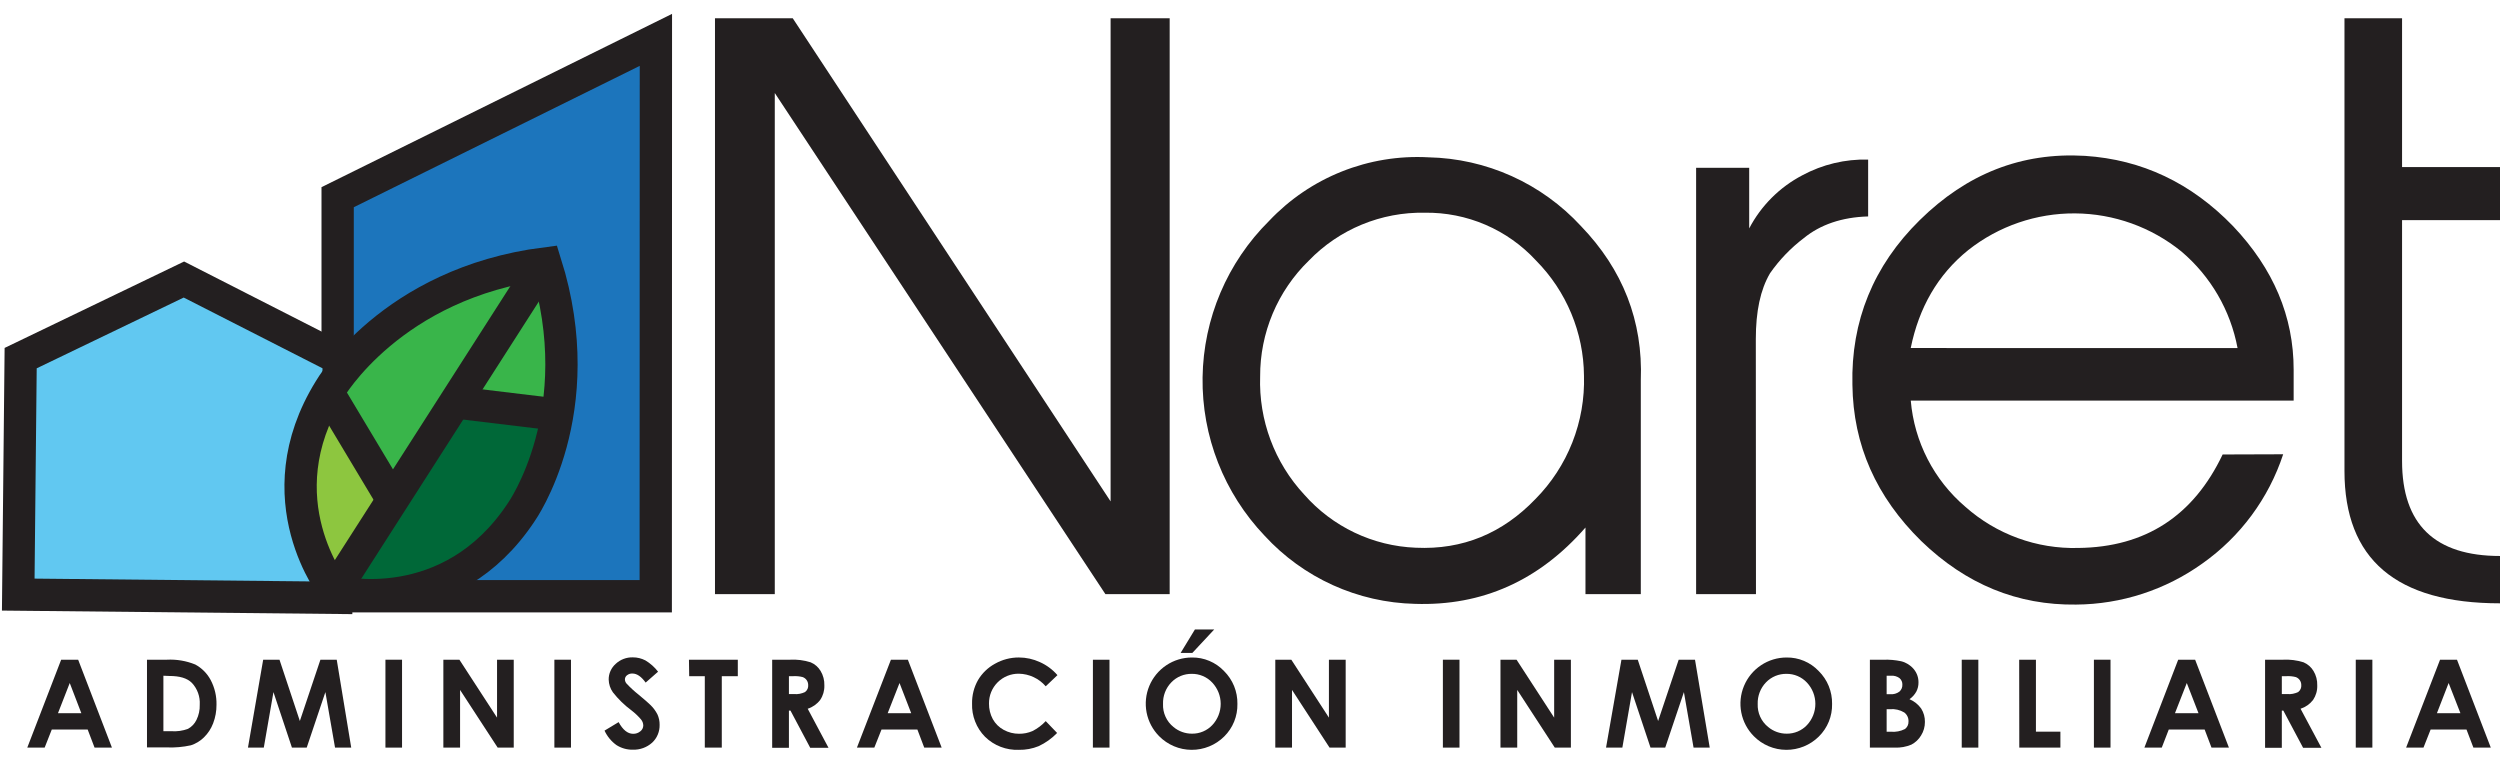
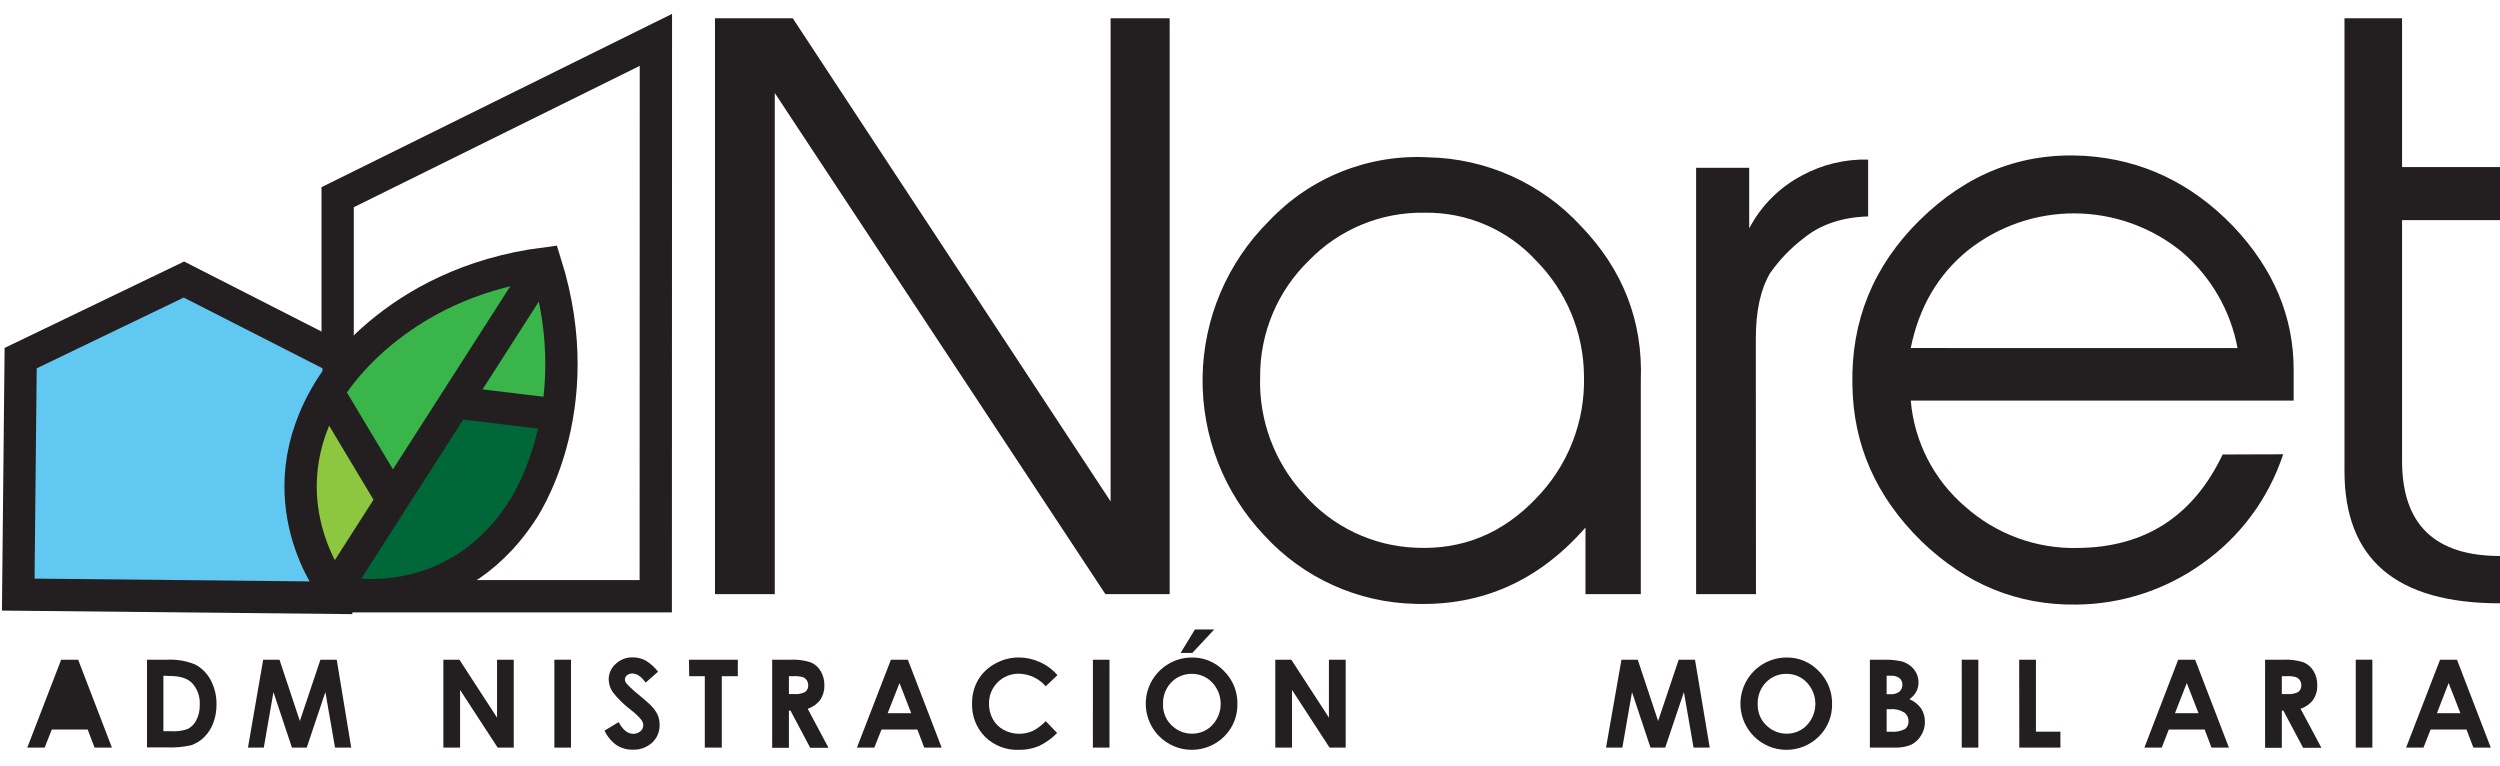
<svg xmlns="http://www.w3.org/2000/svg" width="137" height="42" viewBox="0 0 137 42" fill="none">
-   <path d="M18.477 32.433V10.806L35.943 2.185L35.935 32.674L18.477 32.433Z" fill="#1C75BC" />
  <path d="M35.935 32.674L35.943 2.185L18.503 10.806V32.674H35.935Z" stroke="#231F20" stroke-width="1.77" stroke-miterlimit="10" />
  <g style="mix-blend-mode:multiply">
    <path d="M18.392 32.52L18.522 19.643L10.078 15.318L1.132 19.625L1 32.584L18.392 32.52Z" fill="#61C8F1" />
  </g>
  <path d="M18.432 32.761L18.564 19.643L10.078 15.318L1.132 19.625L1 32.584L18.432 32.761Z" stroke="#231F20" stroke-width="1.77" stroke-miterlimit="10" />
  <path d="M64.098 32.557H60.575L42.458 5.097V32.557H39.181V1H43.442L60.861 27.476V1H64.098V32.557Z" fill="#231F20" />
  <path d="M89.916 32.557H86.884V28.909C84.341 31.819 81.226 33.213 77.539 33.091C75.985 33.055 74.455 32.706 73.04 32.065C71.624 31.423 70.353 30.503 69.302 29.359C67.076 27.023 65.855 23.908 65.901 20.681C65.947 17.455 67.256 14.376 69.548 12.104C70.662 10.924 72.02 10.001 73.528 9.4C75.035 8.798 76.656 8.532 78.277 8.621C79.853 8.653 81.406 9.004 82.842 9.651C84.279 10.299 85.57 11.231 86.638 12.39C88.932 14.771 90.04 17.596 89.916 20.834V32.554V32.557ZM69.056 20.63C68.975 23.023 69.844 25.351 71.473 27.105C72.241 27.979 73.179 28.687 74.228 29.187C75.278 29.687 76.419 29.969 77.581 30.015C80.163 30.137 82.342 29.221 84.138 27.351C85.018 26.463 85.707 25.406 86.165 24.243C86.623 23.08 86.84 21.837 86.802 20.587C86.783 18.224 85.841 15.961 84.178 14.281C83.403 13.439 82.458 12.769 81.406 12.317C80.354 11.865 79.218 11.64 78.073 11.657C76.891 11.635 75.718 11.857 74.626 12.308C73.533 12.76 72.546 13.431 71.725 14.281C70.876 15.106 70.202 16.093 69.743 17.184C69.285 18.274 69.051 19.447 69.056 20.63Z" fill="#231F20" />
  <path d="M96.227 32.557H92.947V9.197H95.856V12.517C96.507 11.273 97.522 10.258 98.766 9.607C99.873 9.01 101.117 8.712 102.374 8.745V11.861C100.938 11.901 99.75 12.311 98.848 13.049C98.134 13.59 97.509 14.24 96.997 14.975C96.468 15.877 96.219 17.064 96.219 18.583L96.227 32.557Z" fill="#231F20" />
  <path d="M125.118 24.894C124.323 27.312 122.772 29.41 120.692 30.878C118.672 32.326 116.253 33.114 113.767 33.131C110.569 33.173 107.742 32.026 105.282 29.647C102.824 27.23 101.552 24.402 101.512 21.082C101.43 17.599 102.66 14.565 105.2 12.065C107.781 9.525 110.773 8.335 114.257 8.541C117.373 8.745 120.076 10.018 122.372 12.393C124.587 14.728 125.694 17.351 125.692 20.262V21.953H104.71C104.902 24.211 105.977 26.302 107.702 27.772C109.404 29.283 111.617 30.09 113.892 30.028C117.579 29.986 120.203 28.264 121.801 24.905L125.118 24.894ZM122.618 19.075C122.232 17.01 121.146 15.142 119.544 13.784C117.896 12.446 115.841 11.709 113.718 11.694C111.595 11.679 109.53 12.387 107.863 13.702C106.184 15.054 105.16 16.858 104.708 19.072L122.618 19.075Z" fill="#231F20" />
  <path d="M137 33.062C131.305 33.062 128.477 30.645 128.477 25.809V1H131.633V9.155H137V12.065H131.633V25.262C131.633 28.745 133.434 30.468 137 30.468V33.062Z" fill="#231F20" />
-   <path d="M3.352 36.152H4.283L6.134 40.969H5.182L4.804 39.977H2.838L2.447 40.969H1.495L3.352 36.152ZM3.822 37.429L3.177 39.083H4.457L3.822 37.429Z" fill="#231F20" />
+   <path d="M3.352 36.152H4.283L6.134 40.969H5.182L4.804 39.977H2.838L2.447 40.969H1.495L3.352 36.152ZM3.822 37.429H4.457L3.822 37.429Z" fill="#231F20" />
  <path d="M8.055 36.152H9.142C9.675 36.124 10.208 36.214 10.703 36.416C11.06 36.61 11.352 36.904 11.544 37.263C11.764 37.68 11.875 38.146 11.864 38.617C11.867 38.967 11.804 39.314 11.679 39.641C11.567 39.934 11.393 40.198 11.168 40.416C10.968 40.61 10.727 40.756 10.462 40.842C10.028 40.938 9.583 40.977 9.139 40.958H8.055V36.152ZM8.954 37.03V40.069H9.38C9.693 40.094 10.008 40.05 10.303 39.94C10.504 39.83 10.666 39.66 10.766 39.453C10.894 39.193 10.956 38.905 10.946 38.615C10.959 38.398 10.928 38.18 10.854 37.975C10.781 37.771 10.666 37.583 10.517 37.424C10.253 37.16 9.845 37.043 9.277 37.043L8.954 37.03Z" fill="#231F20" />
  <path d="M14.422 36.152H15.316L16.432 39.511L17.559 36.152H18.453L19.247 40.969H18.36L17.831 37.927L16.808 40.969H15.998L14.985 37.927L14.456 40.969H13.588L14.422 36.152Z" fill="#231F20" />
-   <path d="M21.122 36.152H22.032V40.969H21.122V36.152Z" fill="#231F20" />
  <path d="M24.296 36.152H25.175L27.238 39.326V36.152H28.153V40.969H27.272L25.212 37.808V40.969H24.296V36.152Z" fill="#231F20" />
  <path d="M30.38 36.152H31.29V40.969H30.38V36.152Z" fill="#231F20" />
  <path d="M36.062 36.808L35.382 37.406C35.144 37.075 34.903 36.909 34.655 36.909C34.548 36.904 34.444 36.938 34.361 37.004C34.326 37.029 34.298 37.062 34.278 37.1C34.258 37.138 34.246 37.18 34.245 37.223C34.245 37.306 34.274 37.387 34.327 37.451C34.534 37.674 34.759 37.881 34.999 38.07C35.35 38.364 35.562 38.549 35.636 38.625C35.797 38.778 35.93 38.957 36.03 39.154C36.11 39.331 36.15 39.524 36.147 39.718C36.152 39.901 36.118 40.082 36.048 40.251C35.978 40.42 35.873 40.572 35.739 40.697C35.45 40.957 35.071 41.096 34.681 41.083C34.363 41.09 34.05 41.002 33.782 40.831C33.499 40.628 33.274 40.354 33.128 40.038L33.901 39.572C34.131 39.998 34.398 40.212 34.694 40.212C34.839 40.217 34.98 40.168 35.091 40.075C35.14 40.038 35.18 39.99 35.208 39.935C35.236 39.88 35.251 39.819 35.252 39.758C35.25 39.638 35.207 39.522 35.131 39.429C34.973 39.244 34.795 39.075 34.602 38.927C34.22 38.644 33.879 38.312 33.586 37.938C33.442 37.734 33.362 37.492 33.356 37.242C33.354 37.08 33.387 36.919 33.453 36.771C33.519 36.623 33.616 36.49 33.737 36.382C33.992 36.142 34.331 36.013 34.681 36.023C34.92 36.022 35.154 36.08 35.366 36.189C35.635 36.349 35.871 36.559 36.062 36.808Z" fill="#231F20" />
  <path d="M37.755 36.152H40.432V37.056H39.554V40.969H38.623V37.056H37.768L37.755 36.152Z" fill="#231F20" />
  <path d="M42.315 36.152H43.286C43.671 36.13 44.056 36.179 44.424 36.295C44.651 36.39 44.842 36.556 44.969 36.768C45.112 37.007 45.184 37.283 45.175 37.562C45.184 37.844 45.105 38.121 44.947 38.355C44.774 38.583 44.535 38.752 44.262 38.839L45.402 40.979H44.4L43.318 38.94H43.233V40.979H42.315V36.152ZM43.233 38.035H43.519C43.727 38.054 43.936 38.013 44.122 37.919C44.18 37.875 44.226 37.817 44.255 37.75C44.284 37.684 44.296 37.61 44.289 37.538C44.289 37.444 44.26 37.351 44.207 37.273C44.153 37.195 44.076 37.136 43.987 37.104C43.823 37.062 43.654 37.045 43.485 37.054H43.233V38.035Z" fill="#231F20" />
  <path d="M48.823 36.152H49.751L51.603 40.969H50.648L50.272 39.977H48.307L47.913 40.969H46.96L48.823 36.152ZM49.294 37.429L48.645 39.083H49.934L49.294 37.429Z" fill="#231F20" />
  <path d="M57.948 36.998L57.306 37.609C57.123 37.397 56.898 37.226 56.644 37.107C56.391 36.988 56.115 36.924 55.835 36.919C55.619 36.916 55.405 36.956 55.205 37.037C55.005 37.118 54.824 37.238 54.671 37.391C54.518 37.543 54.398 37.724 54.316 37.924C54.235 38.124 54.195 38.338 54.197 38.554C54.193 38.853 54.265 39.148 54.407 39.411C54.545 39.658 54.75 39.86 54.999 39.995C55.26 40.139 55.553 40.213 55.851 40.21C56.102 40.212 56.351 40.162 56.581 40.062C56.853 39.924 57.098 39.74 57.306 39.517L57.93 40.167C57.64 40.467 57.297 40.712 56.919 40.889C56.575 41.029 56.206 41.098 55.835 41.091C55.494 41.104 55.154 41.048 54.836 40.926C54.517 40.804 54.227 40.618 53.983 40.379C53.746 40.14 53.56 39.854 53.438 39.54C53.315 39.226 53.257 38.891 53.269 38.554C53.261 38.105 53.373 37.662 53.594 37.271C53.818 36.892 54.141 36.581 54.528 36.371C54.927 36.146 55.377 36.028 55.835 36.03C56.231 36.03 56.623 36.116 56.983 36.282C57.353 36.447 57.683 36.692 57.948 36.998Z" fill="#231F20" />
  <path d="M59.892 36.152H60.8V40.969H59.89L59.892 36.152Z" fill="#231F20" />
  <path d="M65.315 36.031C65.644 36.026 65.97 36.089 66.272 36.217C66.575 36.344 66.848 36.533 67.075 36.771C67.313 37.006 67.501 37.287 67.628 37.597C67.754 37.908 67.816 38.24 67.81 38.575C67.817 38.907 67.756 39.236 67.632 39.543C67.507 39.85 67.321 40.128 67.085 40.361C66.85 40.594 66.571 40.779 66.264 40.904C65.958 41.029 65.63 41.093 65.298 41.091C64.967 41.09 64.639 41.023 64.334 40.894C64.029 40.765 63.752 40.578 63.519 40.342C63.168 39.987 62.93 39.536 62.834 39.047C62.739 38.557 62.79 38.049 62.982 37.589C63.174 37.128 63.498 36.734 63.913 36.457C64.328 36.179 64.816 36.031 65.315 36.031ZM65.315 36.927C65.106 36.923 64.897 36.962 64.703 37.042C64.509 37.122 64.334 37.242 64.189 37.393C64.037 37.549 63.919 37.735 63.841 37.938C63.763 38.141 63.727 38.358 63.734 38.575C63.723 38.816 63.77 39.056 63.87 39.276C63.969 39.496 64.119 39.689 64.308 39.84C64.592 40.078 64.952 40.207 65.323 40.205C65.531 40.208 65.737 40.167 65.928 40.086C66.12 40.005 66.292 39.885 66.434 39.734C66.729 39.419 66.894 39.003 66.894 38.571C66.894 38.139 66.729 37.724 66.434 37.409C66.29 37.252 66.113 37.129 65.917 37.046C65.721 36.963 65.51 36.922 65.297 36.927H65.315ZM65.482 34.494H66.54L65.342 35.779H64.699L65.482 34.494Z" fill="#231F20" />
  <path d="M69.886 36.152H70.764L72.825 39.326V36.152H73.743V40.969H72.859L70.802 37.808V40.969H69.886V36.152Z" fill="#231F20" />
-   <path d="M79.07 36.152H79.98V40.969H79.07V36.152Z" fill="#231F20" />
-   <path d="M82.226 36.152H83.107L85.168 39.326V36.152H86.085V40.969H85.202L83.144 37.808V40.969H82.226V36.152Z" fill="#231F20" />
  <path d="M88.855 36.152H89.749L90.865 39.511L91.992 36.152H92.886L93.693 40.969H92.807L92.278 37.927L91.254 40.969H90.448L89.434 37.927L88.905 40.969H88.011L88.855 36.152Z" fill="#231F20" />
  <path d="M97.904 36.031C98.232 36.026 98.558 36.089 98.861 36.217C99.163 36.344 99.437 36.533 99.663 36.771C99.901 37.006 100.09 37.287 100.216 37.597C100.342 37.908 100.404 38.24 100.398 38.575C100.405 38.907 100.345 39.236 100.22 39.543C100.095 39.85 99.909 40.128 99.673 40.361C99.438 40.594 99.159 40.779 98.853 40.904C98.546 41.029 98.218 41.093 97.887 41.091C97.555 41.09 97.228 41.023 96.923 40.894C96.617 40.765 96.34 40.578 96.108 40.342C95.757 39.987 95.518 39.536 95.423 39.047C95.327 38.557 95.379 38.049 95.571 37.589C95.763 37.128 96.087 36.734 96.502 36.457C96.917 36.179 97.405 36.031 97.904 36.031ZM97.904 36.927C97.694 36.923 97.486 36.962 97.292 37.042C97.098 37.122 96.922 37.242 96.777 37.393C96.626 37.549 96.508 37.735 96.43 37.938C96.352 38.141 96.315 38.358 96.322 38.575C96.312 38.816 96.358 39.056 96.458 39.276C96.558 39.496 96.708 39.689 96.896 39.84C97.181 40.078 97.541 40.207 97.912 40.205C98.119 40.208 98.326 40.167 98.517 40.086C98.708 40.005 98.88 39.885 99.023 39.734C99.318 39.419 99.482 39.003 99.482 38.571C99.482 38.139 99.318 37.724 99.023 37.409C98.879 37.254 98.705 37.131 98.51 37.048C98.316 36.965 98.107 36.924 97.896 36.927H97.904Z" fill="#231F20" />
  <path d="M102.47 40.969V36.152H103.229C103.549 36.142 103.868 36.17 104.181 36.236C104.45 36.301 104.691 36.451 104.869 36.662C105.043 36.868 105.137 37.129 105.133 37.398C105.136 37.571 105.096 37.741 105.017 37.895C104.925 38.063 104.796 38.206 104.639 38.316C104.897 38.424 105.12 38.603 105.282 38.831C105.42 39.05 105.491 39.305 105.485 39.564C105.487 39.826 105.414 40.083 105.274 40.305C105.147 40.517 104.964 40.69 104.745 40.805C104.455 40.927 104.143 40.983 103.829 40.969H102.47ZM103.388 37.03V38.043H103.589C103.766 38.058 103.942 38.008 104.086 37.903C104.14 37.855 104.183 37.796 104.212 37.73C104.24 37.663 104.253 37.592 104.25 37.52C104.253 37.452 104.24 37.385 104.213 37.323C104.186 37.261 104.145 37.206 104.094 37.162C103.959 37.063 103.793 37.016 103.626 37.03H103.388ZM103.388 38.863V40.099H103.618C103.883 40.123 104.15 40.073 104.387 39.953C104.453 39.906 104.505 39.842 104.54 39.769C104.574 39.696 104.59 39.616 104.586 39.535C104.59 39.44 104.571 39.346 104.53 39.26C104.49 39.175 104.429 39.1 104.353 39.043C104.12 38.903 103.849 38.84 103.578 38.863H103.388Z" fill="#231F20" />
  <path d="M107.503 36.152H108.413V40.969H107.503V36.152Z" fill="#231F20" />
  <path d="M110.651 36.152H111.569V40.096H112.91V40.969H110.657L110.651 36.152Z" fill="#231F20" />
-   <path d="M114.746 36.152H115.656V40.969H114.746V36.152Z" fill="#231F20" />
  <path d="M119.365 36.152H120.293L122.145 40.969H121.19L120.814 39.977H118.849L118.465 40.969H117.513L119.365 36.152ZM119.836 37.429L119.188 39.083H120.478L119.836 37.429Z" fill="#231F20" />
  <path d="M124.126 36.152H125.097C125.481 36.131 125.867 36.179 126.234 36.294C126.461 36.391 126.652 36.556 126.779 36.768C126.923 37.007 126.995 37.283 126.985 37.562C126.995 37.843 126.915 38.121 126.758 38.355C126.583 38.583 126.343 38.752 126.07 38.839L127.213 40.979H126.21L125.126 38.94H125.044V40.979H124.126V36.152ZM125.044 38.035H125.343C125.551 38.053 125.759 38.013 125.946 37.919C126.003 37.874 126.048 37.816 126.077 37.749C126.105 37.683 126.117 37.61 126.11 37.538C126.111 37.443 126.082 37.351 126.028 37.273C125.975 37.195 125.899 37.136 125.811 37.104C125.647 37.062 125.477 37.045 125.308 37.054H125.044V38.035Z" fill="#231F20" />
  <path d="M129.096 36.152H130.006V40.969H129.096V36.152Z" fill="#231F20" />
  <path d="M133.715 36.152H134.643L136.495 40.969H135.542L135.164 39.977H133.199L132.807 40.969H131.855L133.715 36.152ZM134.185 37.429L133.543 39.083H134.831L134.185 37.429Z" fill="#231F20" />
  <path d="M17.662 31.613C17.662 31.613 13.811 24.772 19.847 19.196C19.847 19.196 23.008 15.757 28.756 14.599C28.756 14.599 30.137 14.139 30.251 15.921C30.251 15.921 31.954 22.373 28.574 28.055C28.574 28.055 26.286 32.533 18.985 32.589C18.985 32.589 18.009 32.303 17.662 31.613Z" fill="#39B54A" />
  <path d="M18.477 32.433C18.834 32.874 21.268 27.383 21.268 27.383L18.022 21.564C18.022 21.564 14.229 27.177 18.477 32.433Z" fill="#8DC63F" />
  <path d="M18.477 32.433L25.09 22.233L30.468 22.569C30.468 22.569 30.134 33.224 18.477 32.433Z" fill="#006838" />
  <path d="M18.477 32.433C18.477 32.433 24.659 33.981 28.573 28.055C28.573 28.055 32.454 22.567 29.896 14.433C21.431 15.512 18.072 21.334 18.072 21.334C14.332 27.368 18.321 32.335 18.321 32.335L18.477 32.433Z" stroke="#231F20" stroke-width="1.77" stroke-miterlimit="10" />
  <path d="M24.934 22.048L30.547 22.725" stroke="#231F20" stroke-width="1.77" stroke-miterlimit="10" />
  <path d="M17.985 21.519L21.514 27.407" stroke="#231F20" stroke-width="1.77" stroke-miterlimit="10" />
  <path d="M29.729 14.57L18.23 32.52" stroke="#231F20" stroke-width="1.77" stroke-miterlimit="10" />
</svg>